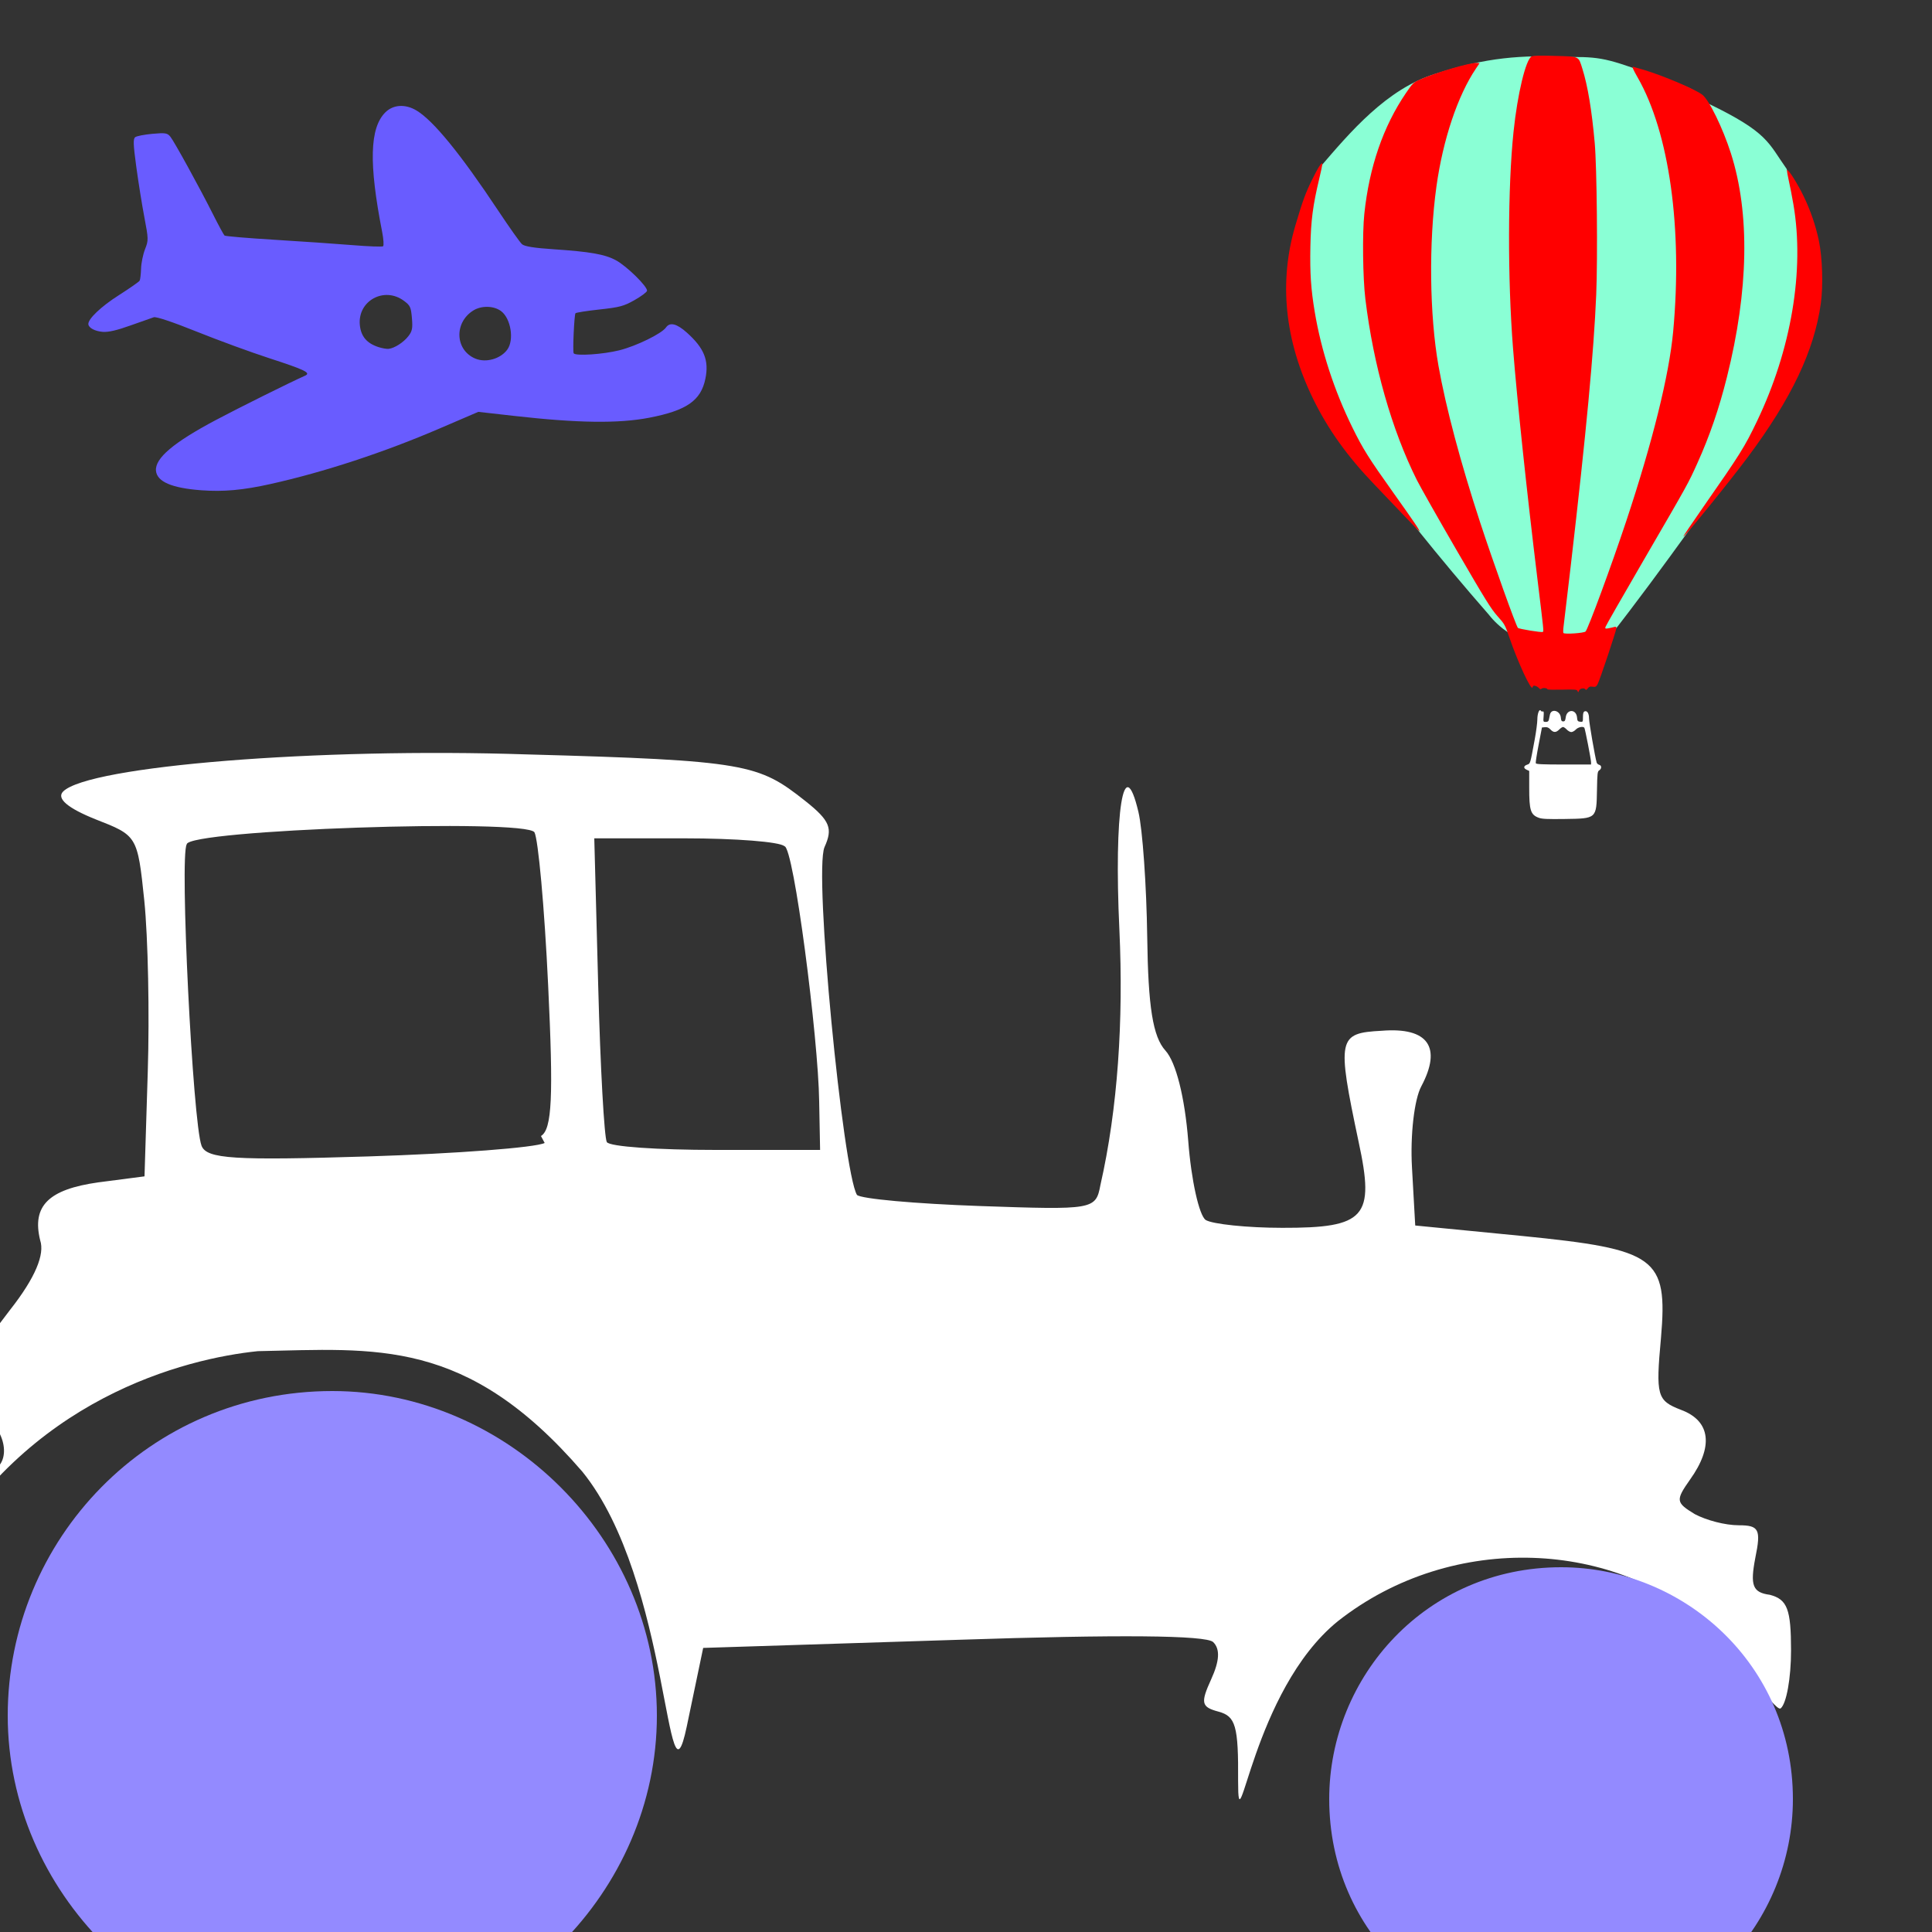
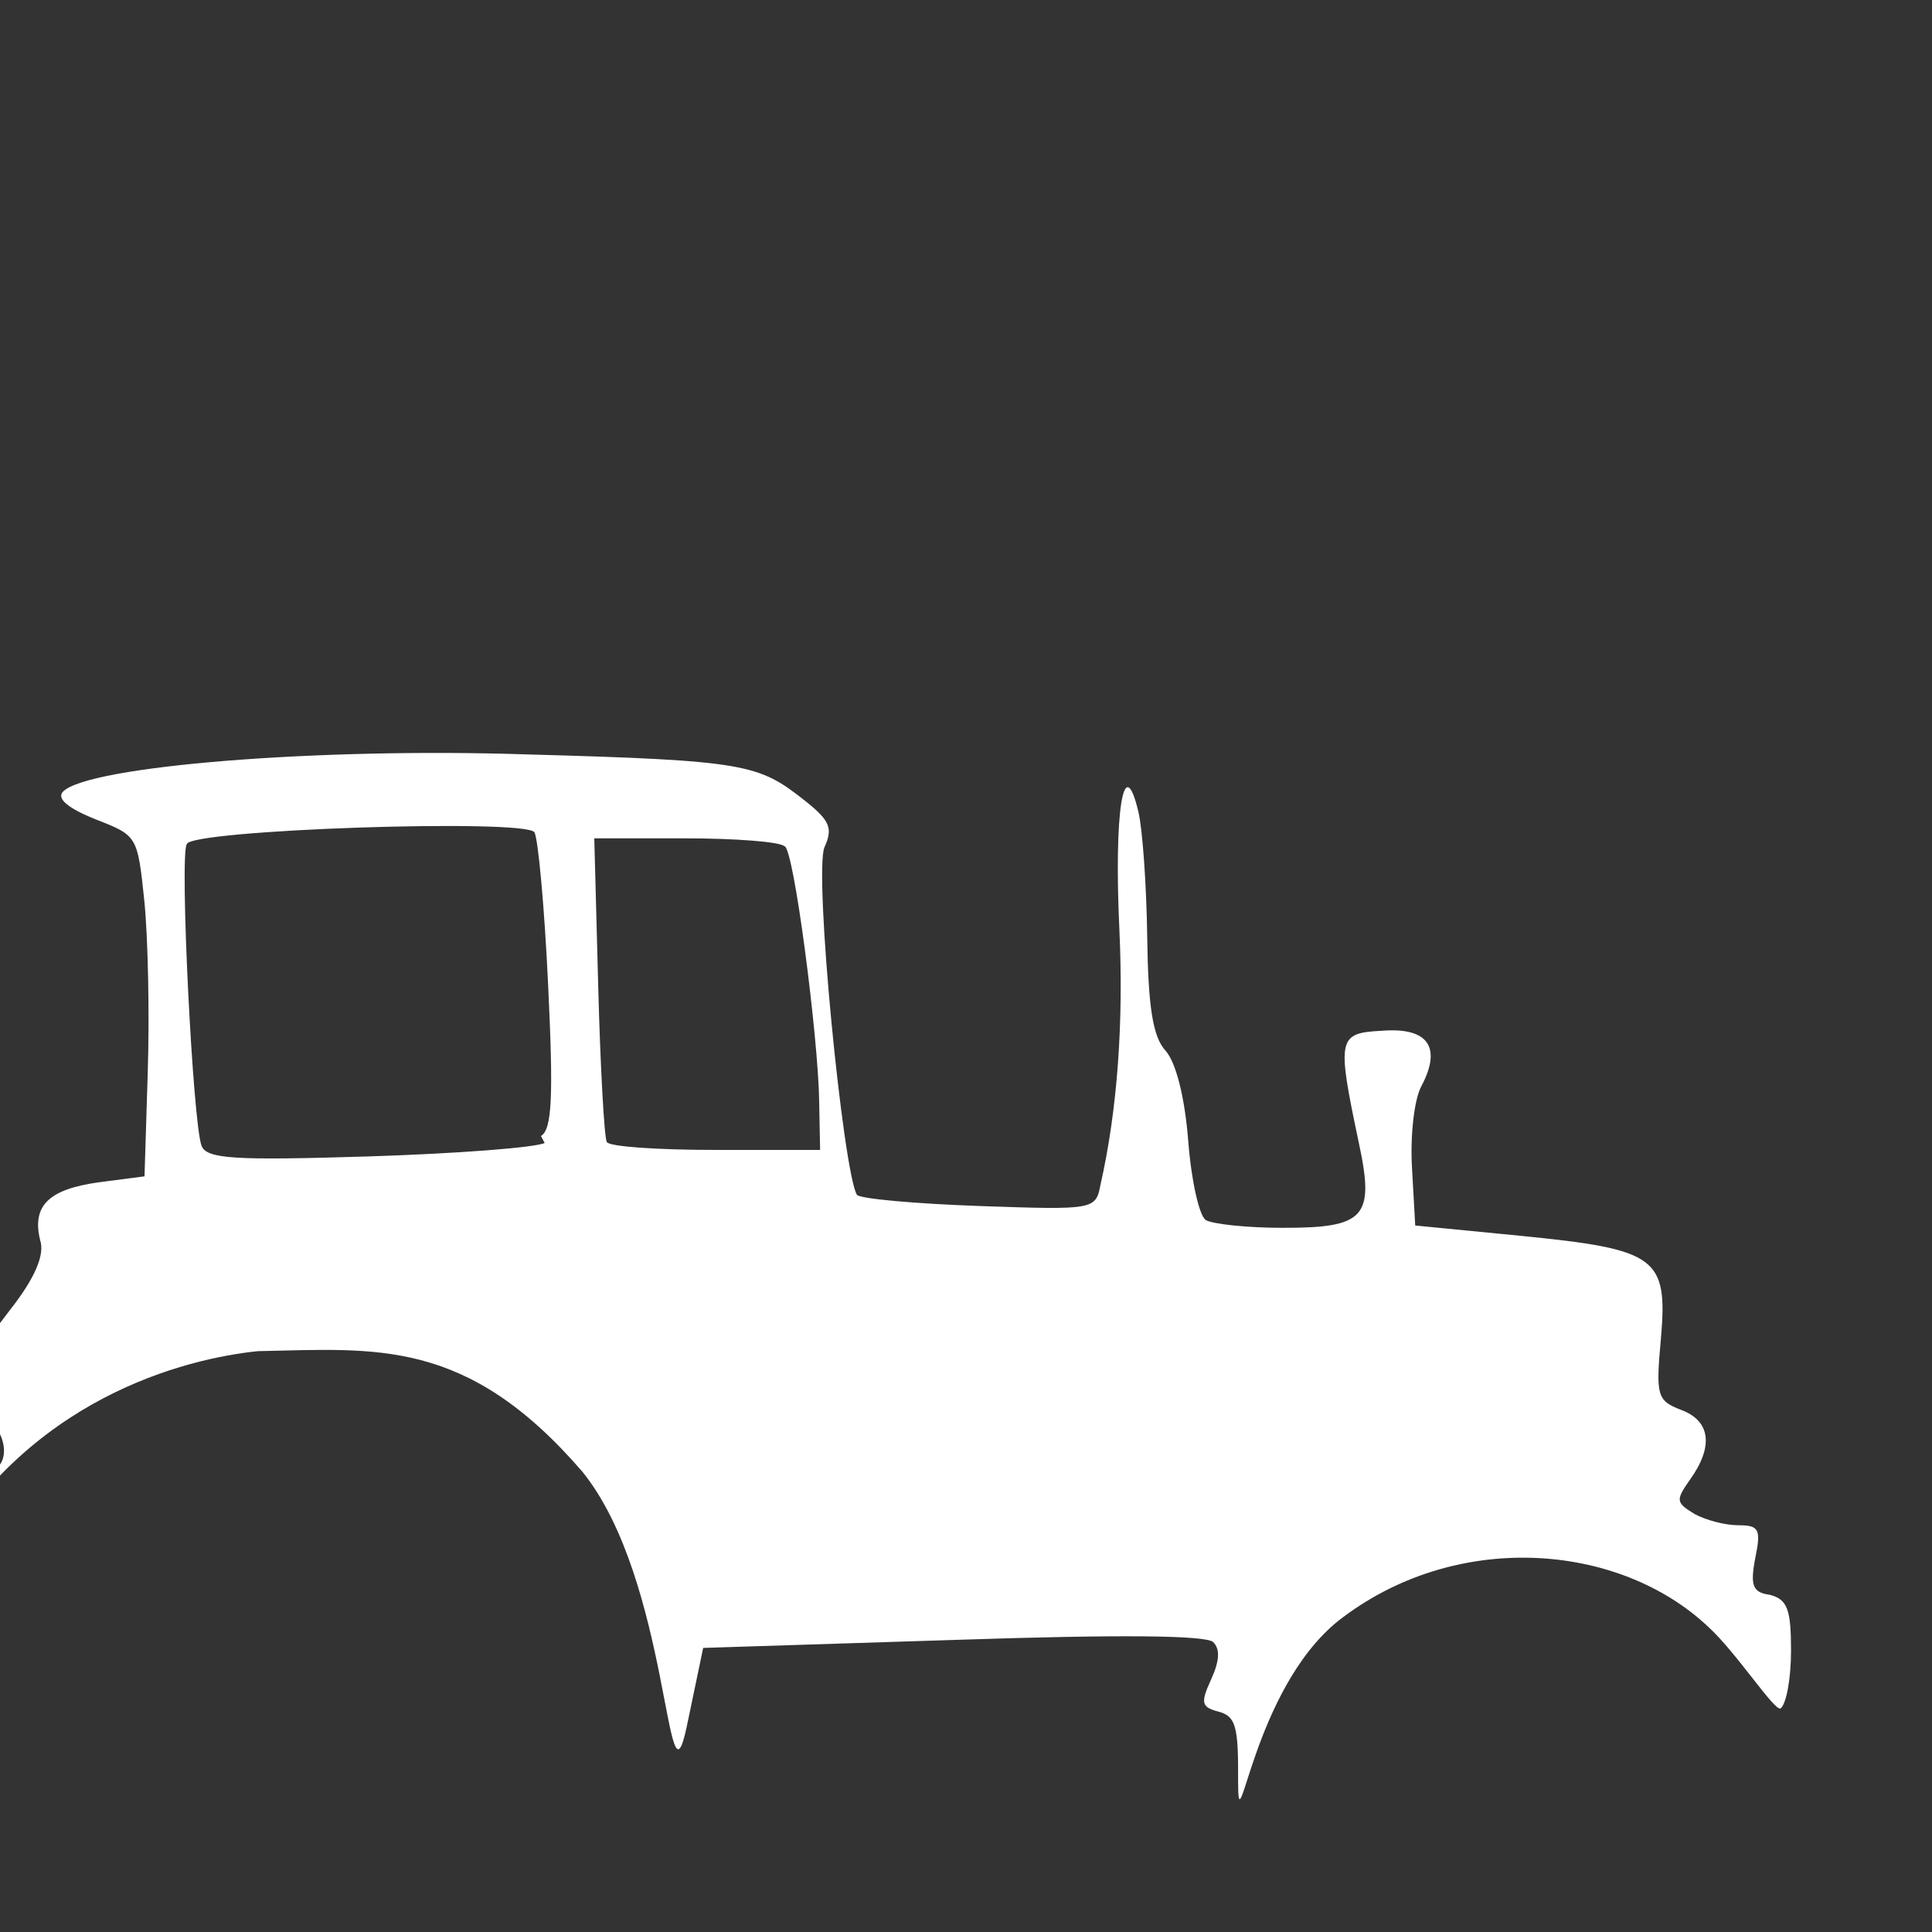
<svg xmlns="http://www.w3.org/2000/svg" version="1.1" width="100" height="100" style="background-color: rgb(0, 0, 0);" viewBox="0 0 100 100">
  <rect x="0" y="0" width="100" height="100" fill="#333333" stroke="none" />
  <svg width="100" height="100" version="1.1" viewBox="0 0 100 100" data-fname="trans-tractor_0.svg" ica="0" style="background-color: rgb(0, 0, 0);">
    <g transform="translate(-14,12) scale(1.2,1.2) rotate(0,50,50)" scale="1.2" xtranslate="-14" ytranslate="12">
      <path d="m11 57c.44-1.6.2-3.4.42-3.6.81-.5.38-2-.72-2.5-1.3-.59-1.2-.99 1.4-4.4 1.1-1.4 1.5-2.4 1.3-3-.37-1.5.38-2.2 2.5-2.5l2-.26.14-4.5c.079-2.5.013-5.8-.15-7.4-.29-2.8-.31-2.8-2.1-3.5-1.2-.48-1.7-.9-1.4-1.2 1.1-1.1 11-1.9 20-1.6 9.5.26 10 .42 12 2 1.1.87 1.2 1.2.84 2-.47 1.1.8 14 1.4 15 .17.17 2.5.38 5.3.48 4.9.17 5 .16 5.2-.9.75-3.3 1-7.1.82-11-.24-5.1.18-7.8.82-5.1.18.75.35 3.2.38 5.4.04 3 .24 4.3.79 4.9.45.5.83 2 .98 3.9.13 1.7.47 3.2.75 3.4.28.18 1.8.34 3.3.34 3.6.009 4-.46 3.3-3.7-.95-4.5-.9-4.7 1-4.8 2-.16 2.6.71 1.7 2.4-.3.56-.48 2.1-.4 3.5l.14 2.5 4.6.45c5.8.58 6.3.91 6 4.4-.23 2.5-.17 2.7.86 3.1 1.3.48 1.4 1.6.4 3-.64.91-.62 1 .2 1.5.49.26 1.3.48 1.9.48.87 0 .96.18.71 1.4-.23 1.2-.12 1.5.63 1.6.75.2.91.62.91 2.4 0 1.2-.2 2.3-.45 2.5-.25.15-1.9-2.4-3.1-3.5-3.9-3.7-11-4.2-16-.26-3.7 3-4.3 10-4.3 6.9.018-2.4-.11-2.8-.84-3-.75-.2-.79-.37-.32-1.4.36-.79.39-1.3.087-1.6-.3-.3-4.1-.33-11-.1l-11 .35-.71 3.4c-.89 4.2-.69-6.3-4.5-11-5-5.8-8.9-5.3-14-5.2-3.1.32-10 2-14 9.3zm24-18c.48-.29.54-1.7.31-6.5-.16-3.4-.43-6.3-.59-6.6-.37-.6-15-.11-15 .52-.31.5.26 12 .64 13 .22.57 1.4.64 7.2.46 3.8-.12 7.2-.38 7.6-.58zm12-1.5c-.034-2.7-1.1-11-1.5-11-.19-.19-2.1-.34-4.3-.34h-3.9l.17 6.4c.092 3.5.26 6.5.37 6.7s2.2.34 4.7.34h4.5z" style="fill: rgb(255, 255, 255);" idkol="ikol0" />
-       <path d="m26 50c-7.9 0-14 6.4-14 14s6.4 14 14 14 14-6.4 14-14-6.4-14-14-14zm53 7.6c-5.8 0-10 4.7-10 10 0 5.8 4.7 10 10 10 5.8 1e-6 10-4.7 10-10 1e-6-5.8-4.7-10-10-10z" style="fill: rgb(147, 138, 255);" idkol="ikol1" />
    </g>
  </svg>
  <svg height="100" viewBox="0 0 100 100" width="100" version="1.1" data-fname="volar-avion_0.svg" ica="1" style="background-color: rgb(0, 0, 0);">
    <g transform="translate(0.5,-4.5) scale(0.4,0.4) rotate(0,50,50)" scale="0.4" xtranslate="0.5" ytranslate="-4.5">
-       <path style="fill: rgb(105, 92, 255);" d="m33.806 73.869c6.866-1.53 14.601-4.07 21.777-7.152l5.06-2.173 4.693.53c8.192.925 13.468.994 17.428.229 4.843-.936 6.684-2.216 7.264-5.05.483-2.36-.151-3.944-2.379-5.945-1.322-1.188-2.217-1.411-2.724-.681-.548.791-3.811 2.39-6.009 2.945-2.102.531-5.678.77-5.932.397-.147-.215.067-4.987.233-5.184.076-.091 1.47-.31 3.097-.487 2.606-.284 3.143-.426 4.509-1.195.853-.48 1.594-1.024 1.647-1.21.141-.491-2.584-3.184-4.003-3.955-1.44-.783-3.322-1.116-8.135-1.437-2.459-.164-3.708-.365-4.03-.647-.257-.225-1.65-2.19-3.096-4.368-4.874-7.338-8.376-11.628-10.56-12.938-1.45-.869-3.021-.772-4.04.249-2.02 2.024-2.141 6.607-.407 15.453.184.94.238 1.781 0.119 1.868-.119.087-1.885.021-3.924-.146s-6.562-.478-10.052-.691c-3.489-.212-6.43-.46-6.536-.55-.105-.09-.761-1.298-1.458-2.683-1.739-3.46-5.013-9.422-5.544-10.097-.387-.492-.651-.536-2.322-.386-1.037.093-2.042.288-2.233.433-.285.217-.26.912.139 3.855.268 1.974.738 4.908 1.044 6.52.535 2.811.538 2.979.085 4.125-.26.657-.49 1.783-.513 2.502s-.104 1.423-.182 1.565c-.078.142-1.299.994-2.713 1.895-2.286 1.455-3.985 3.074-3.927 3.742.042.483.869.918 1.881.991.729.052 1.811-.198 3.561-.825 1.382-.495 2.744-.975 3.025-1.066.314-.102 2.454.615 5.552 1.86 2.772 1.114 6.989 2.659 9.37 3.433 4.674 1.519 5.465 1.905 4.649 2.271-2.088.936-8.441 4.093-11.509 5.72-5.504 2.918-7.919 4.959-7.779 6.574.124 1.419 2.041 2.247 5.856 2.53 2.894.214 5.406-.014 9.018-.819zm26.467-16.21c-2.636-1.085-2.798-4.659-.282-6.23 1.066-.666 2.689-.623 3.621.096 1.249.963 1.686 3.706.79 4.952-.868 1.207-2.756 1.747-4.129 1.182zm-12.571-1.504c-1.49-.487-2.24-1.375-2.388-2.831-.321-3.144 3.156-5.055 5.716-3.14.807.604.898.801 1.022 2.229.114 1.308.039 1.692-.454 2.33-.629.813-1.795 1.563-2.56 1.647-.255.028-.856-.077-1.335-.234z" idkol="ikol0" />
-     </g>
+       </g>
  </svg>
  <svg height="100" viewBox="0 0 100 100" width="100" version="1.1" data-fname="volar-globo_0.svg" ica="2" style="background-color: rgb(0, 0, 0);">
    <g transform="translate(60.5,2.5) scale(0.4,0.4) rotate(0,50,50)" scale="0.4" xtranslate="60.5" ytranslate="2.5">
-       <path style="fill: rgb(138, 255, 213);" d="m19.545 15.408c3.851-4.479 8.632-10.194 15.012-12.125 6.509-2.078 10.902-2.469 17.506-2.156 4.312-.039 5.142.397 12.082 2.859 3.013 1.097 3.481.849 5.699 3.183 7.722 3.744 7.681 5.019 10.094 8.434 1.097 3.38 3.399 7.006 2.684 10.716-.12 4.07-.017 8.232-1.683 12.034-1.172 3.333-1.977 6.858-3.503 10.029-6.812 9.263-13.347 18.749-20.428 27.801l-3.87 4.12c-3.87-2.396-8.888-3.342-11.754-7.037-6.342-7.256-12.381-14.763-18.059-22.549-2.941-3.155-3.773-7.433-5.333-11.316-1.305-3.113-2.232-6.301-1.565-9.699.123-3.646.166-7.353 1.608-10.759z" idkol="ikol0" />
-       <path style="fill: rgb(255, 0, 0);" d="m80.021 15.752c-.013.002-.021.01-.025.029-.024.112.077.724.225 1.357.148.634.416 2.018.598 3.076 1.456 8.504-.274 18.784-4.727 28.066-1.589 3.314-2.172 4.243-6.873 10.98-1.454 2.084-2.643 3.845-2.643 3.912 0 .268 5.876-6.969 8.33-10.26 5.662-7.591 8.603-13.778 9.457-19.889.32-2.291.205-5.973-.254-8.139-.42-1.982-1.079-3.902-1.98-5.766-.761-1.572-1.912-3.397-2.107-3.369zm-60.248-.861c-.166.076-.577.773-1.219 2.07-.864 1.746-1.227 2.738-2.176 5.939-2.172 7.327-1.399 14.898 2.291 22.467 1.914 3.926 4.436 7.451 7.939 11.092.869.903 2.516 2.63 3.66 3.838s2.108 2.197 2.144 2.197c.142 0-.614-1.121-3.359-4.977-3.211-4.509-3.932-5.659-5.316-8.475-2.337-4.752-4.02-9.917-4.856-14.902-.5-2.982-.636-5.011-.568-8.471.067-3.395.321-5.341 1.15-8.81.215-.9.393-1.727.393-1.836 0-.114-.029-.158-.084-.133zm28.03-13.932c-.494.011-.772.043-.867.094-.756.405-1.825 4.864-2.334 9.734-.75 7.17-.779 18.987-.068 28.02.534 6.782 1.773 18.499 3.15 29.789.841 6.896.837 6.841.699 6.926-.154.095-3.072-.38-3.215-.523-.242-.243-3.218-8.553-4.879-13.62-2.536-7.737-4.444-14.903-5.398-20.279-1.166-6.569-1.273-15.981-.266-23.225.842-6.06 2.753-11.761 5.111-15.254l.467-.691-.322-.041c-.768-.097-5.467 1.279-7.471 2.188-.771.35-.876 0.455-1.748 1.738-2.929 4.309-4.731 9.542-5.369 15.604-.266 2.528-.195 8.31.135 11.023 1.044 8.582 3.416 16.924 6.658 23.414.436.872 2.746 4.952 5.133 9.066 3.719 6.409 4.477 7.633 5.301 8.551.927 1.032.982 1.132 1.559 2.814 1.1 3.212 2.842 6.948 2.984 6.402.056-.215.137-.253.377-.182.167.05.377.183.465.295.12.152.203.165.334.057.172-.143.752-.073.752.09-0.0.046.855.064 1.902.041 1.709-.038 1.914-.021 1.992.184.077.202.098.197.191-.055.112-.303.683-.4.842-.143.054.087.163.031.287-.146.158-.225.291-.272.621-.219.36.058.453.015.646-.312.253-.428 2.441-6.964 2.441-7.291 0-.154-.077-.187-.295-.123-.162.047-.496.123-.742.168-.395.072-.439.052-.381-.172.036-.139 2.279-4.061 4.984-8.715 5.743-9.88 5.715-9.832 6.906-12.471 1.595-3.531 2.802-7.044 3.828-11.143 2.815-11.238 2.992-21.211.516-28.958-1.049-3.28-2.826-6.92-3.708-7.592-.944-.721-5.08-2.475-7.591-3.221-.725-.215-1.341-.393-1.368-.393-.144 0 .017.373.6 1.389 4.095 7.142 5.827 19.532 4.596 32.863-.52 5.633-2.662 14.281-6.094 24.605-1.87 5.625-4.915 13.886-5.242 14.219-.21.214-2.753.385-2.871.193-.043-.069-.025-.505.039-.969s.473-3.915.908-7.668c2.028-17.485 2.989-27.716 3.301-35.128.202-4.819.088-16.509-.194-19.659-.378-4.234-.905-7.401-1.599-9.597-.523-1.655-.321-1.56-3.535-1.652-.962-.028-1.674-.036-2.168-.025z" idkol="ikol1" />
-       <path style="fill: rgb(255, 255, 255);" d="m48.064 85.65c-.177-.073-.378.501-.382 1.188-.003.433-.153 1.584-.332 2.558-.604 3.271-.571 3.157-.996 3.305-.469.164-.492.456-.053.656l.328.151v2.176c.001 2.945.177 3.496 1.246 3.89.416.154 1.107.184 3.346.153 4.145-.059 4.11-.027 4.177-3.741.040-2.198.065-2.414.295-2.558.328-.205.325-.625-.005-.711-.142-.037-.290-.165-.327-.283-.203-.653-.990-5.199-.990-5.721 0-.663-.240-1.041-.580-.910-.150.057-.207.259-.207.730 0 .633-.011.650-.361.610-.314-.037-.367-.108-.403-.538-.092-1.116-1.328-1.137-1.468-.025-.052.411-.119.520-.327.520s-.272-.101-.304-.495c-.075-.902-1.232-1.222-1.409-.388-.041.197-.103.492-.136.654-.044.215-.151.295-.401.295-.333 0-.340-.018-.283-.709.044-.523.017-.692-.101-.646-.089.033-.202-.007-.252-.088-.024-.039-.049-.062-.075-.073zm2.944 2.172c.092 0 .307.148.476.328.170.181.435.329.590.329.156 0 .421-.148.590-.329.302-.321.959-.452 1.104-.218.098.159.864 4.1.865 4.451v.295h-3.547c-2.718 0-3.561-.039-3.607-.164-.034-.091.132-1.168.369-2.395l.429-2.232.393-.039c.285-.029.482.055.709.297.396.421.716.422 1.133.005.180-.180.403-.328.496-.328z" idkol="ikol2" />
-     </g>
+       </g>
  </svg>
</svg>